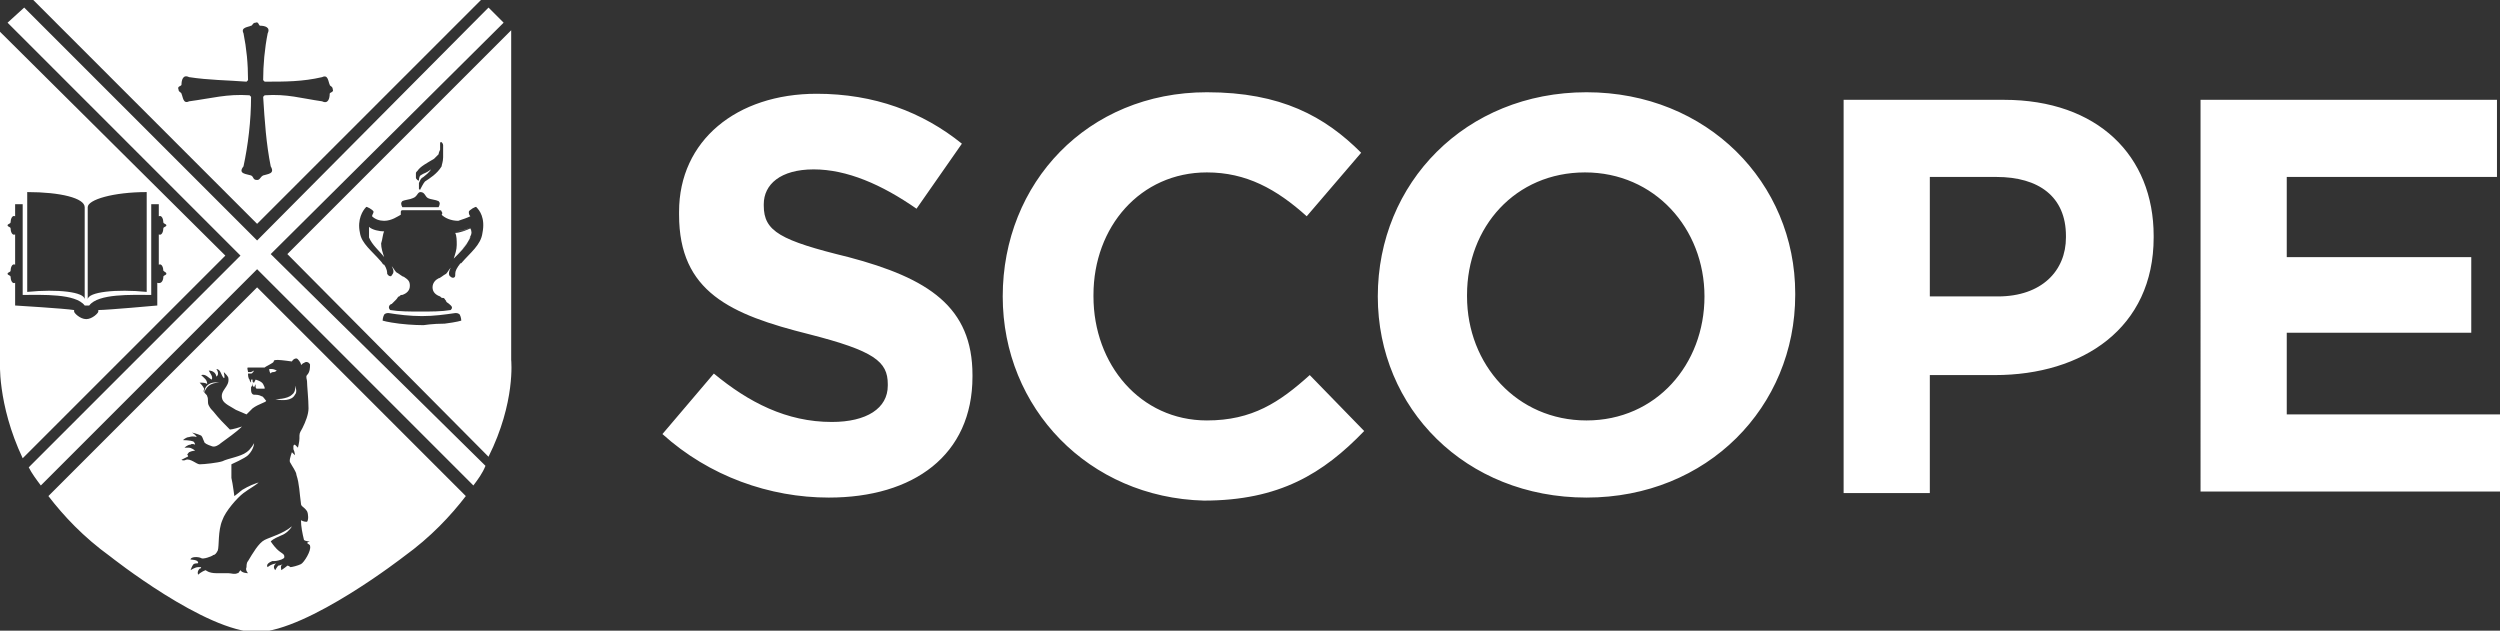
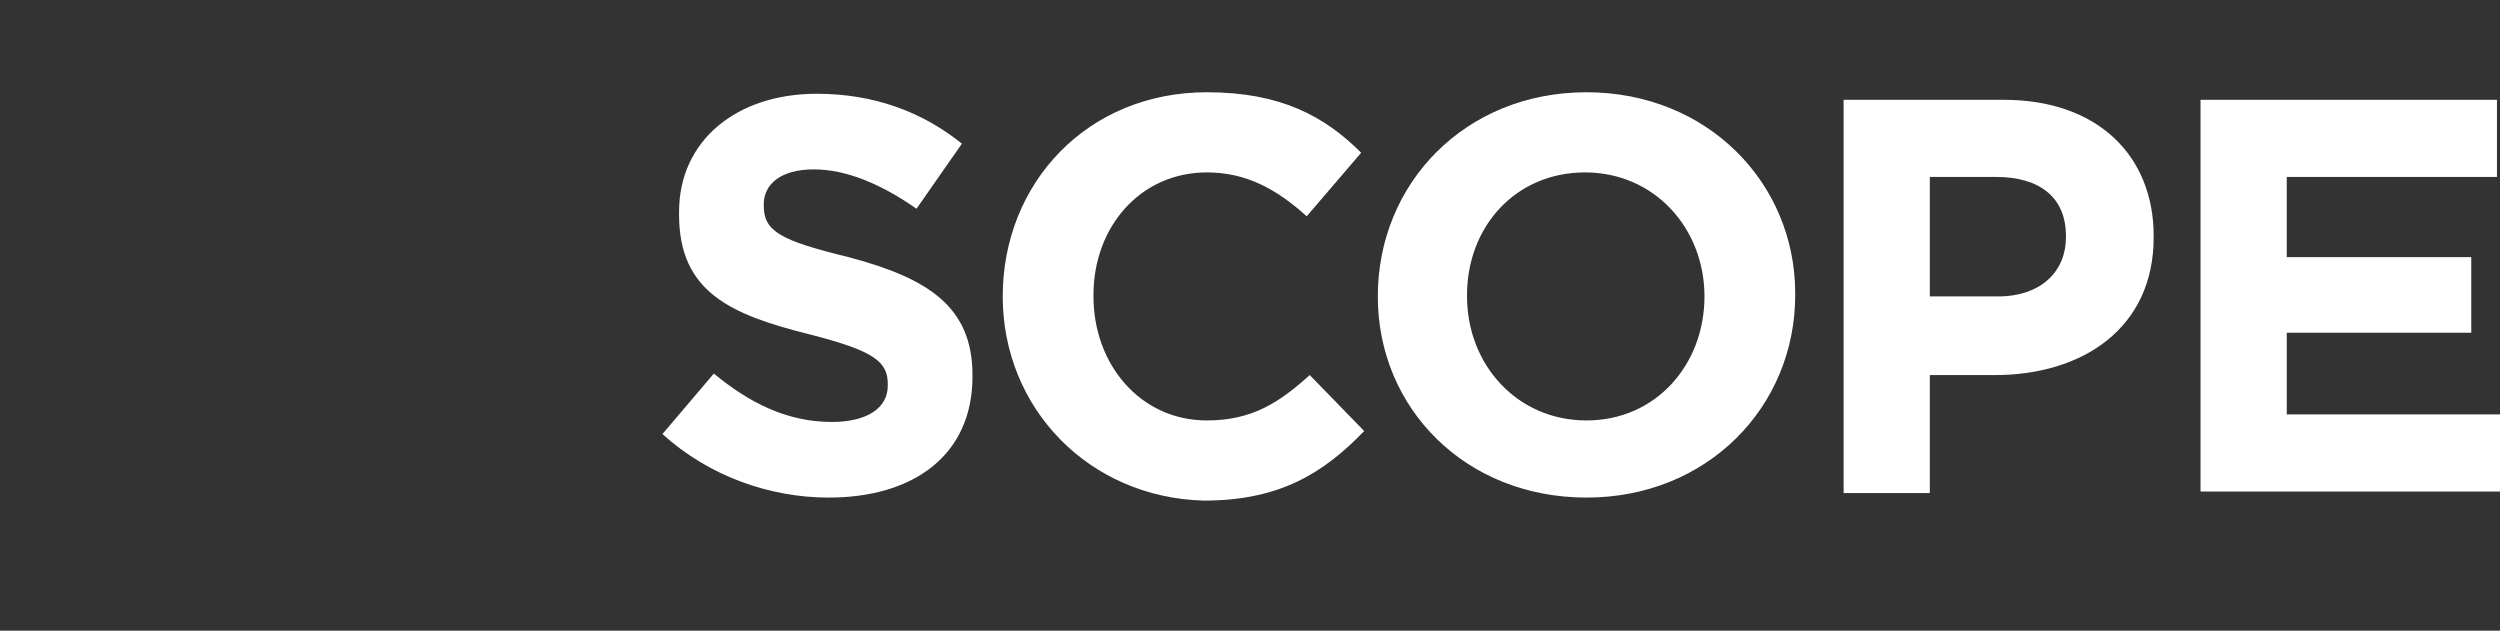
<svg xmlns="http://www.w3.org/2000/svg" version="1.1" id="Layer_1" x="0px" y="0px" viewBox="0 0 165.3 41.7" style="enable-background:new 0 0 165.3 41.7;" xml:space="preserve">
  <rect x="0" y="0" width="165.3" height="41.7" fill="#333333" stroke="none" />
  <style type="text/css">
	.st0{fill:#FFFFFF;}
</style>
-   <path class="st0" d="M16.9,41.7L16.9,41.7 M31.2,15c0,0.2,0,0.4-0.1,0.7c-0.2,0.5-0.6,0.8-1,1.2c0,0,0,0,0,0c0.4-0.4,0.9-0.8,1-1.3  C31.2,15.5,31.2,15.3,31.2,15C31.2,15,31.2,15,31.2,15 M25.4,15.3c-0.3,0-0.8-0.1-1-0.3c0,0.2,0,0.4,0,0.7c0.2,0.5,0.7,0.9,1,1.3  c-0.1-0.3-0.2-0.6-0.2-0.9C25.3,15.8,25.3,15.5,25.4,15.3 M33.8,23.8c0,0,0.3,2.8-1.5,6.4L19,16.8L33.8,2V23.8 M27.5,11.5  c0,0,0,0.1,0,0.2c0,0.1,0,0.1,0.1,0.2c0,0,0.1,0.1,0.1,0c0,0,0-0.2,0.1-0.3c0,0,0,0,0,0c0.3-0.2,0.3-0.1,0.7-0.4  c0,0-0.1,0.2-0.5,0.5c-0.2,0.1-0.2,0.2-0.3,0.4c0,0,0,0.1,0,0.2c0,0.1,0,0.2,0,0.2c0.1,0.1,0.1,0,0.1,0s0.2-0.4,0.3-0.5  c0.3-0.2,0.8-0.5,1.1-1c0-0.1,0.1-0.3,0.1-0.6c0-0.4,0-0.5,0-0.8c0-0.1-0.1-0.2-0.1-0.2c-0.1,0-0.1,0-0.1,0.1s0,0.2,0,0.2  s0,0.1,0,0.2l0,0c0,0-0.1,0.2-0.1,0.3c-0.1,0.1-0.2,0.2-0.3,0.3c-0.5,0.3-0.9,0.5-1.1,0.8C27.5,11.4,27.5,11.4,27.5,11.5 M26.6,13.3  c-0.1,0.1-0.1,0.2,0,0.4h1.2H29c0.1-0.2,0.1-0.3,0-0.4c-0.2-0.1-0.5-0.1-0.7-0.2c-0.2-0.1-0.2-0.4-0.5-0.4l0,0l0,0l0,0v0h0  c-0.2,0-0.2,0.3-0.5,0.4C27.1,13.2,26.8,13.2,26.6,13.3 M29.4,21.4c0.8-0.1,1.1-0.2,1.1-0.2s0-0.2-0.1-0.4c-0.1-0.1-0.2-0.1-0.3-0.1  c-0.7,0.1-1.4,0.2-2.2,0.2s-1.6-0.1-2.2-0.2c-0.1,0-0.2,0-0.3,0.1c-0.1,0.2-0.1,0.4-0.1,0.4s0.3,0.1,1.1,0.2s1.6,0.1,1.6,0.1  S28.6,21.4,29.4,21.4 M31.9,15.4c0.2-1-0.2-1.5-0.4-1.7C31.5,13.6,31,13.9,31,14c0,0.1,0,0.2,0.1,0.3c-0.2,0.1-0.5,0.2-0.8,0.3  c-0.5,0-0.9-0.2-1.1-0.4c0,0,0.1-0.1,0-0.2c0-0.1-0.1-0.1-0.1-0.1h-2.5c0,0-0.1,0-0.1,0.1c0,0.1,0,0.2,0,0.2  c-0.2,0.1-0.6,0.4-1.1,0.4c-0.3,0-0.6-0.1-0.8-0.3c0-0.1,0.1-0.2,0.1-0.3c0-0.1-0.5-0.4-0.5-0.3c-0.2,0.2-0.6,0.8-0.4,1.7  c0.1,0.7,0.8,1.2,1.4,1.9c0.1,0.1,0.1,0.2,0.2,0.2c0.2,0.3,0.2,0.5,0.2,0.6c0.1,0.2,0.3,0.2,0.3,0.1c0.2-0.2,0.1-0.4,0-0.6  c0.1,0.1,0.2,0.3,0.3,0.4c0.2,0.1,0.4,0.3,0.5,0.3c0.3,0.2,0.4,0.3,0.4,0.6s-0.2,0.5-0.5,0.6c-0.1,0-0.1,0-0.2,0.1  c-0.1,0-0.1,0.1-0.2,0.2C26,20,26,20,25.9,20.1c-0.1,0-0.3,0.2-0.1,0.4c0.6,0.1,1.3,0.1,2,0.1h0c0.7,0,1.4,0,2-0.1  c0.2-0.2,0-0.3-0.1-0.4s-0.2-0.1-0.2-0.2c-0.1-0.1-0.1-0.2-0.2-0.2c-0.1,0-0.1,0-0.2-0.1c-0.3-0.1-0.5-0.3-0.5-0.6s0.2-0.5,0.4-0.6  c0.1,0,0.3-0.2,0.5-0.3c0.1-0.1,0.2-0.3,0.3-0.4c-0.1,0.2-0.2,0.5,0,0.6c0.1,0.1,0.3,0.1,0.3-0.1s0-0.3,0.2-0.6  c0.1-0.1,0.1-0.2,0.2-0.2C31.1,16.7,31.8,16.2,31.9,15.4 M14.9,16.9L1.5,30.3C-0.2,26.7,0,23.8,0,23.8V2.1L14.9,16.9z M5.8,19.8  c0-0.5,1.9-0.7,3.9-0.5v-6.6c-2.2,0-3.9,0.5-3.9,1C5.8,13.7,5.8,19.8,5.8,19.8z M1.8,19.3c2-0.2,3.8,0,3.8,0.5v-6.1  c0-0.6-1.6-1-3.8-1C1.8,12.7,1.8,19.3,1.8,19.3z M10.8,18.3c0-0.1,0.2-0.1,0.2-0.2c0-0.1-0.1-0.1-0.2-0.2c0-0.2-0.1-0.5-0.3-0.4v-2  l0,0c0.2,0.1,0.3-0.2,0.3-0.4c0-0.1,0.2-0.1,0.2-0.2c0-0.1-0.2-0.1-0.2-0.2c0-0.2-0.1-0.5-0.3-0.4v-0.8H10v6c-1.3,0-3.5-0.1-4.1,0.7  c0,0-0.1,0-0.2,0H5.6c-0.6-0.8-2.8-0.7-4.1-0.7v-6H1v0.8c-0.2-0.1-0.3,0.2-0.3,0.4c0,0.1-0.2,0.1-0.2,0.2c0,0.1,0.2,0.1,0.2,0.2  c0,0.2,0.1,0.5,0.3,0.4l0,0v2c-0.2-0.1-0.3,0.2-0.3,0.4c0,0.1-0.2,0.1-0.2,0.2c0,0.1,0.2,0.1,0.2,0.2c0,0.2,0.1,0.5,0.3,0.4v1.5  c0,0,3.3,0.2,3.9,0.3v0.1c0,0.1,0.4,0.5,0.8,0.5s0.8-0.4,0.8-0.5v-0.1c0.6,0,3.9-0.3,3.9-0.3v-1.5C10.7,18.8,10.8,18.5,10.8,18.3   M18.2,26.4c0.5,0.1,1.1,0.1,1.3-0.3c0.2-0.2,0-0.6,0-0.6s0.1,0.4-0.2,0.6C19,26.4,18.2,26.4,18.2,26.4 M14.5,25.3  c-0.6-0.1-1,0.2-1,0.7C13.6,25.6,13.9,25.3,14.5,25.3 M17,19l13.8,13.8c-1,1.3-2.3,2.7-4.1,4c0,0-6.3,4.9-9.7,5c-3.4,0-9.7-5-9.7-5  c-1.8-1.3-3.1-2.7-4.1-4L17,19L17,19z M17.5,24.3c-0.2,0-1,0-1.1,0c-0.1,0,0,0.2,0,0.3c0.1,0,0.1,0,0.2,0c0,0,0.2-0.1,0.2-0.1  s-0.1,0.2-0.2,0.2c-0.1,0-0.2,0-0.2,0c0,0.1,0,0.3,0.1,0.4c0,0,0,0,0,0c0,0.1,0.1,0.2,0.1,0.2s0-0.2,0-0.2c0,0,0.1,0,0.1,0  s0,0.1,0,0.1c0,0.1,0.1,0.1,0.1,0.1s0.1-0.2,0.1-0.2c0,0,0.4,0.1,0.5,0.3c0.1,0.2,0.1,0.2,0.1,0.3c-0.1,0-0.4,0-0.5,0  c-0.1,0-0.1-0.1-0.1-0.2s0-0.1,0-0.1c0,0-0.1,0.2-0.1,0.2c0,0,0,0-0.1-0.1c0,0,0-0.2,0-0.2s0,0.2-0.1,0.3c0,0,0,0.1,0,0.2  c0,0.2,0.1,0.3,0.2,0.3c0.2,0,0.3,0,0.5,0.1c0.1,0,0.2,0.2,0.3,0.3c0,0.1-0.5,0.2-0.9,0.5c-0.2,0.2-0.4,0.4-0.4,0.4l-0.7-0.3  c-0.3-0.2-0.8-0.4-0.9-0.7c-0.2-0.6,0.5-0.8,0.4-1.4c0-0.1-0.2-0.3-0.3-0.4c0,0.1,0.1,0.4,0,0.4c-0.2-0.2-0.2-0.6-0.5-0.6  c0.1,0.1,0.2,0.4,0,0.5c0-0.2-0.2-0.4-0.5-0.4c0.1,0.2,0.3,0.4,0.2,0.6c-0.2-0.1-0.4-0.4-0.7-0.3c0.2,0.2,0.4,0.3,0.4,0.6  c-0.1-0.1-0.3-0.1-0.5-0.1c0.1,0.1,0.2,0.2,0.3,0.4c0,0.1-0.1,0.2,0,0.2c0,0.1,0.2,0.2,0.2,0.3c0.1,0.2,0,0.4,0.1,0.6  c0.1,0.2,0.2,0.3,0.3,0.4c0.4,0.5,0.7,0.8,1.1,1.2c0,0,0.2,0,0.8-0.2c-0.4,0.4-1,0.8-1.4,1.1c-0.1,0.1-0.4,0.3-0.6,0.2  c-0.3-0.1-0.5-0.2-0.5-0.3c-0.1-0.2-0.1-0.3-0.2-0.4c-0.2-0.1-0.6-0.2-0.6-0.2s0.3,0.2,0.3,0.3c0,0-0.2-0.1-0.5,0  c-0.2,0-0.4,0.2-0.4,0.2s0.5,0,0.7,0.1c0.1,0.1,0.1,0.2,0.1,0.2s-0.2-0.1-0.3,0c-0.2,0-0.4,0.2-0.4,0.2s0.2,0,0.3,0  c0.1,0,0.3,0.1,0.4,0.2c0,0-0.2,0-0.4,0.1c-0.1,0.1-0.2,0.3-0.2,0.3S12,30,12.2,30c0.2,0,0.3,0.2,0.2,0.2c-0.2,0.1-0.4,0.2-0.4,0.2  s0.1,0.1,0.3,0c0.3-0.1,0.7,0.3,0.9,0.3c0.3,0,1.2-0.1,1.5-0.2c0.4-0.2,1.2-0.3,1.6-0.6c0.3-0.2,0.5-0.6,0.5-0.6s0,0.4-0.4,0.8  c-0.2,0.2-1.1,0.6-1.1,0.6s0,0.6,0,0.9c0.1,0.4,0.2,1.3,0.2,1.2c0,0,0.4-0.3,0.5-0.4c0.5-0.3,0.8-0.4,1.1-0.5l0,0  c-0.2,0.2-0.6,0.4-1,0.7c-0.4,0.3-1.2,1.2-1.4,1.8c-0.3,0.7-0.2,1.7-0.3,2c-0.1,0.2-0.2,0.3-0.3,0.3c-0.1,0.1-0.7,0.3-0.8,0.2  c-0.2-0.1-0.7-0.1-0.7,0.1c0,0,0.5,0,0.5,0.2c0,0.1-0.1,0-0.3,0.1c-0.1,0.1-0.2,0.4-0.2,0.4s0.3-0.2,0.5-0.2c0.2,0,0.2,0,0.2,0  s0,0.1-0.1,0.1C13,37.8,13.1,38,13.1,38s0.2-0.2,0.5-0.3c0,0,0.2,0.2,0.7,0.2c0.4,0,0.6,0,0.8,0s0.4,0.1,0.6,0  c0.1,0,0.1-0.1,0.2-0.2c0.1,0.2,0.5,0.2,0.5,0.2s-0.2-0.2-0.1-0.4c0-0.1,0-0.3,0.1-0.4c0.3-0.5,0.7-1.2,1.1-1.4  c0.4-0.2,1.2-0.4,1.8-0.9c-0.1,0.2-0.4,0.5-0.7,0.6c-0.2,0.1-0.5,0.2-0.7,0.4c0,0,0.2,0.3,0.4,0.5c0.3,0.3,0.5,0.3,0.5,0.5  c0,0.1,0,0.1-0.2,0.2c-0.3,0.1-0.4,0.1-0.6,0.1c-0.5,0.2-0.3,0.4-0.3,0.4c0.2-0.2,0.7-0.3,0.5-0.2c-0.2,0.2,0,0.4,0,0.4  s0.1-0.2,0.2-0.3c0.1,0,0.3-0.1,0.3-0.1c-0.2,0.1-0.1,0.3-0.1,0.4c0,0,0.3-0.2,0.4-0.3c0,0,0.1,0,0.2,0.1c0.1,0,0.5-0.1,0.7-0.2  c0.2-0.1,0.7-0.9,0.6-1.2c0-0.1-0.1-0.1-0.2-0.2c0.1-0.1,0.2-0.1,0.2-0.1s-0.3,0-0.4-0.1c0,0,0,0,0,0c-0.1-0.4-0.2-0.9-0.2-1.3  c0.2,0.1,0.3,0.1,0.4,0.1c0.1-0.1,0.1-0.5,0-0.7c-0.2-0.3-0.4-0.3-0.4-0.5c-0.1-0.7-0.1-1.3-0.3-1.9c0-0.2-0.3-0.6-0.4-0.8  c-0.1-0.1,0-0.4,0.1-0.7c0.1,0.1,0.2,0.2,0.2,0.2s0-0.2-0.1-0.4c0-0.1,0-0.1,0-0.2c0,0,0-0.1,0.1-0.1c0.1,0.1,0.2,0.2,0.2,0.2  s0.1-0.4,0.1-0.6c0-0.1,0-0.2,0-0.2c0-0.2,0.1-0.3,0.2-0.5c0.2-0.4,0.4-0.9,0.4-1.3c0-0.6-0.1-1.5-0.1-1.8c0-0.1-0.1-0.3,0-0.4  c0.2-0.2,0.2-0.5,0.2-0.7c-0.1-0.2-0.3-0.2-0.4-0.1c-0.1,0-0.2,0.2-0.2,0.1c0-0.1-0.2-0.4-0.3-0.4c-0.2,0-0.3,0.2-0.3,0.2  c0,0-0.7-0.1-0.9-0.1s-0.3,0-0.3,0.1S17.6,24.2,17.5,24.3 M17.9,24.7c0,0,0-0.1,0.2-0.1c0.1,0,0.2-0.1,0.2-0.1s-0.2-0.1-0.3-0.1  c0,0-0.2,0-0.2,0C17.8,24.6,17.9,24.7,17.9,24.7 M17,14.8L2.2,0h29.6C31.8,0,17,14.8,17,14.8z M16.6,11.6c0.2,0.1,0.1,0.3,0.4,0.3  c0.2,0,0.2-0.2,0.4-0.3c0.3-0.1,0.8-0.1,0.5-0.6c-0.3-1.5-0.4-3-0.5-4.6l0.1-0.1c1.5-0.1,2.4,0.2,3.8,0.4c0.4,0.2,0.5-0.2,0.5-0.5  c0-0.1,0.3-0.1,0.2-0.3c0-0.2-0.2-0.2-0.2-0.3c-0.1-0.2-0.1-0.7-0.5-0.5c-1.3,0.3-2.4,0.3-3.8,0.3l-0.1-0.1c0-1,0.1-2.1,0.3-3.1  c0.2-0.4-0.2-0.5-0.5-0.5c-0.1,0-0.1-0.3-0.3-0.2c-0.2,0-0.2,0.2-0.3,0.2c-0.2,0.1-0.7,0.1-0.5,0.5c0.2,1,0.3,2,0.3,3.1l-0.1,0.1  c-1.3-0.1-2.5-0.1-3.8-0.3c-0.4-0.2-0.5,0.2-0.5,0.5c0,0.1-0.3,0.1-0.2,0.3c0,0.2,0.2,0.2,0.2,0.3c0.1,0.2,0.1,0.7,0.5,0.5  C14,6.5,15,6.2,16.5,6.3l0.1,0.1c0,1.6-0.2,3.2-0.5,4.6C15.7,11.5,16.3,11.5,16.6,11.6 M33.3,1.5l-1-1L17,15.9L1.6,0.5l-1.1,1  l15.4,15.4l-14,14c0.2,0.4,0.5,0.8,0.8,1.2l14.3-14.3l14.3,14.3c0.3-0.4,0.6-0.8,0.8-1.3L17.9,16.8C17.9,16.8,33.3,1.5,33.3,1.5z   M31.1,15.1c-0.2,0.1-0.7,0.3-1,0.3c0.1,0.2,0.1,0.5,0.1,0.8c0,0.3-0.1,0.6-0.2,0.9c0.4-0.4,0.8-0.8,1-1.2  C31.2,15.5,31.2,15.3,31.1,15.1 M30.1,15.3c0.2,0,0.8-0.1,1-0.3l0,0C30.9,15.2,30.4,15.3,30.1,15.3c0.1,0.2,0.1,0.5,0.1,0.8  c0,0.3-0.1,0.6-0.2,0.9c0,0,0,0,0,0c0.1-0.3,0.2-0.6,0.2-0.9C30.2,15.8,30.2,15.5,30.1,15.3" />
  <path class="st0" d="M43.8,28.7l3.4-4c2.3,1.9,4.8,3.2,7.8,3.2c2.3,0,3.7-0.9,3.7-2.4v-0.1c0-1.5-0.9-2.2-5.2-3.3  c-5.2-1.3-8.6-2.8-8.6-7.9V14c0-4.7,3.8-7.8,9.1-7.8c3.8,0,7,1.2,9.6,3.3l-3,4.3c-2.3-1.6-4.6-2.6-6.8-2.6s-3.3,1-3.3,2.3v0.1  c0,1.7,1.1,2.3,5.6,3.4c5.3,1.4,8.2,3.3,8.2,7.8v0.1c0,5.2-3.9,8-9.5,8C50.9,32.9,46.9,31.5,43.8,28.7L43.8,28.7z M66.3,19.6  L66.3,19.6c0-7.5,5.6-13.5,13.5-13.5c4.9,0,7.8,1.6,10.2,4l-3.6,4.2c-2-1.8-4-2.9-6.6-2.9c-4.4,0-7.5,3.6-7.5,8.1v0.1  c0,4.5,3.1,8.2,7.5,8.2c3,0,4.8-1.2,6.8-3l3.6,3.7c-2.7,2.8-5.6,4.6-10.6,4.6C72,32.9,66.3,27,66.3,19.6L66.3,19.6z M91.1,19.6  L91.1,19.6c0-7.5,5.8-13.5,13.8-13.5s13.8,6,13.8,13.3v0.1c0,7.4-5.8,13.4-13.8,13.4S91.1,27,91.1,19.6L91.1,19.6z M112.7,19.6  L112.7,19.6c0-4.5-3.3-8.2-7.9-8.2S97,15,97,19.5v0.1c0,4.5,3.3,8.2,7.9,8.2S112.7,24.1,112.7,19.6z M121.9,6.6h10.6  c6.2,0,9.9,3.7,9.9,9v0.1c0,6-4.7,9.1-10.5,9.1h-4.3v7.8h-5.7L121.9,6.6L121.9,6.6z M132.1,19.6c2.9,0,4.5-1.7,4.5-3.9v-0.1  c0-2.6-1.8-3.9-4.6-3.9h-4.4v7.9H132.1z M145.5,6.6h19.6v5.1h-13.9v5.3h12.2V22h-12.2v5.4h14.1v5.1h-19.8V6.6L145.5,6.6z" />
</svg>